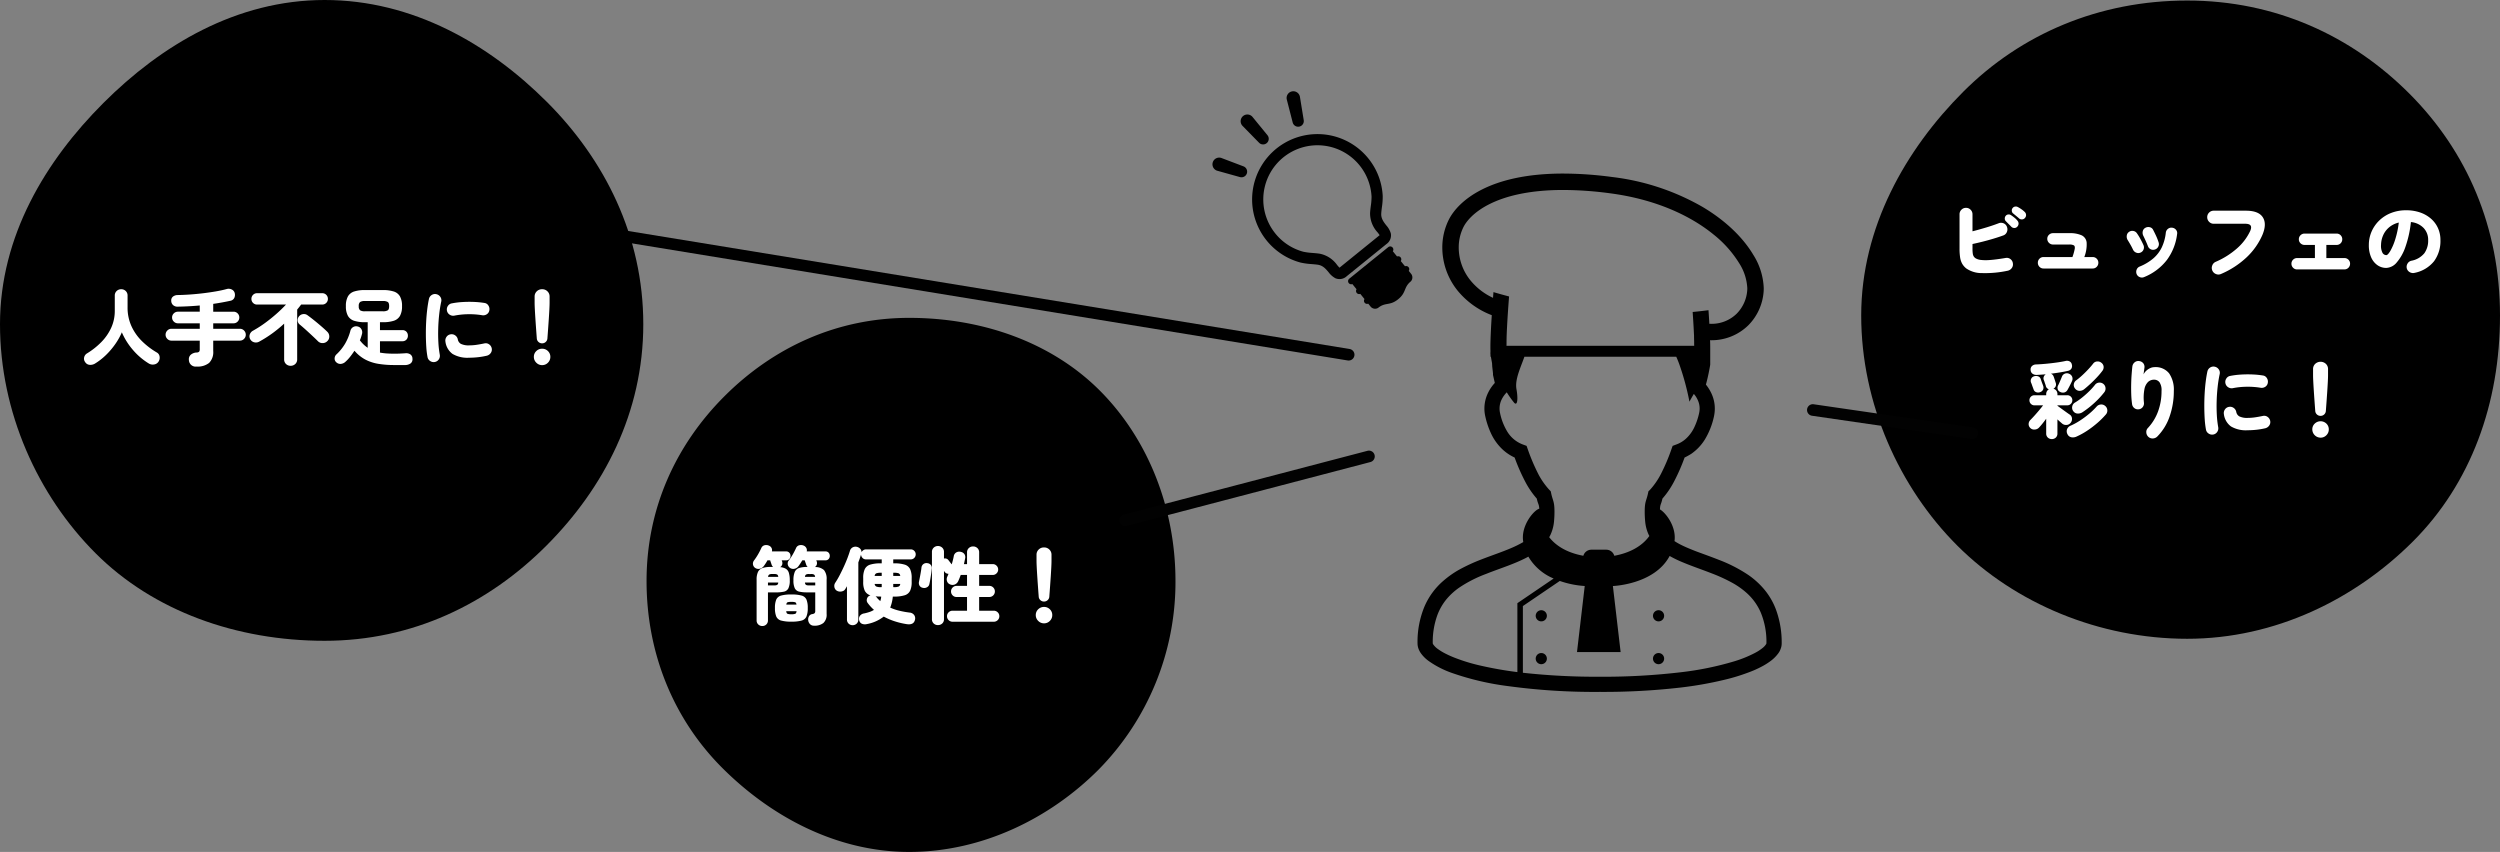
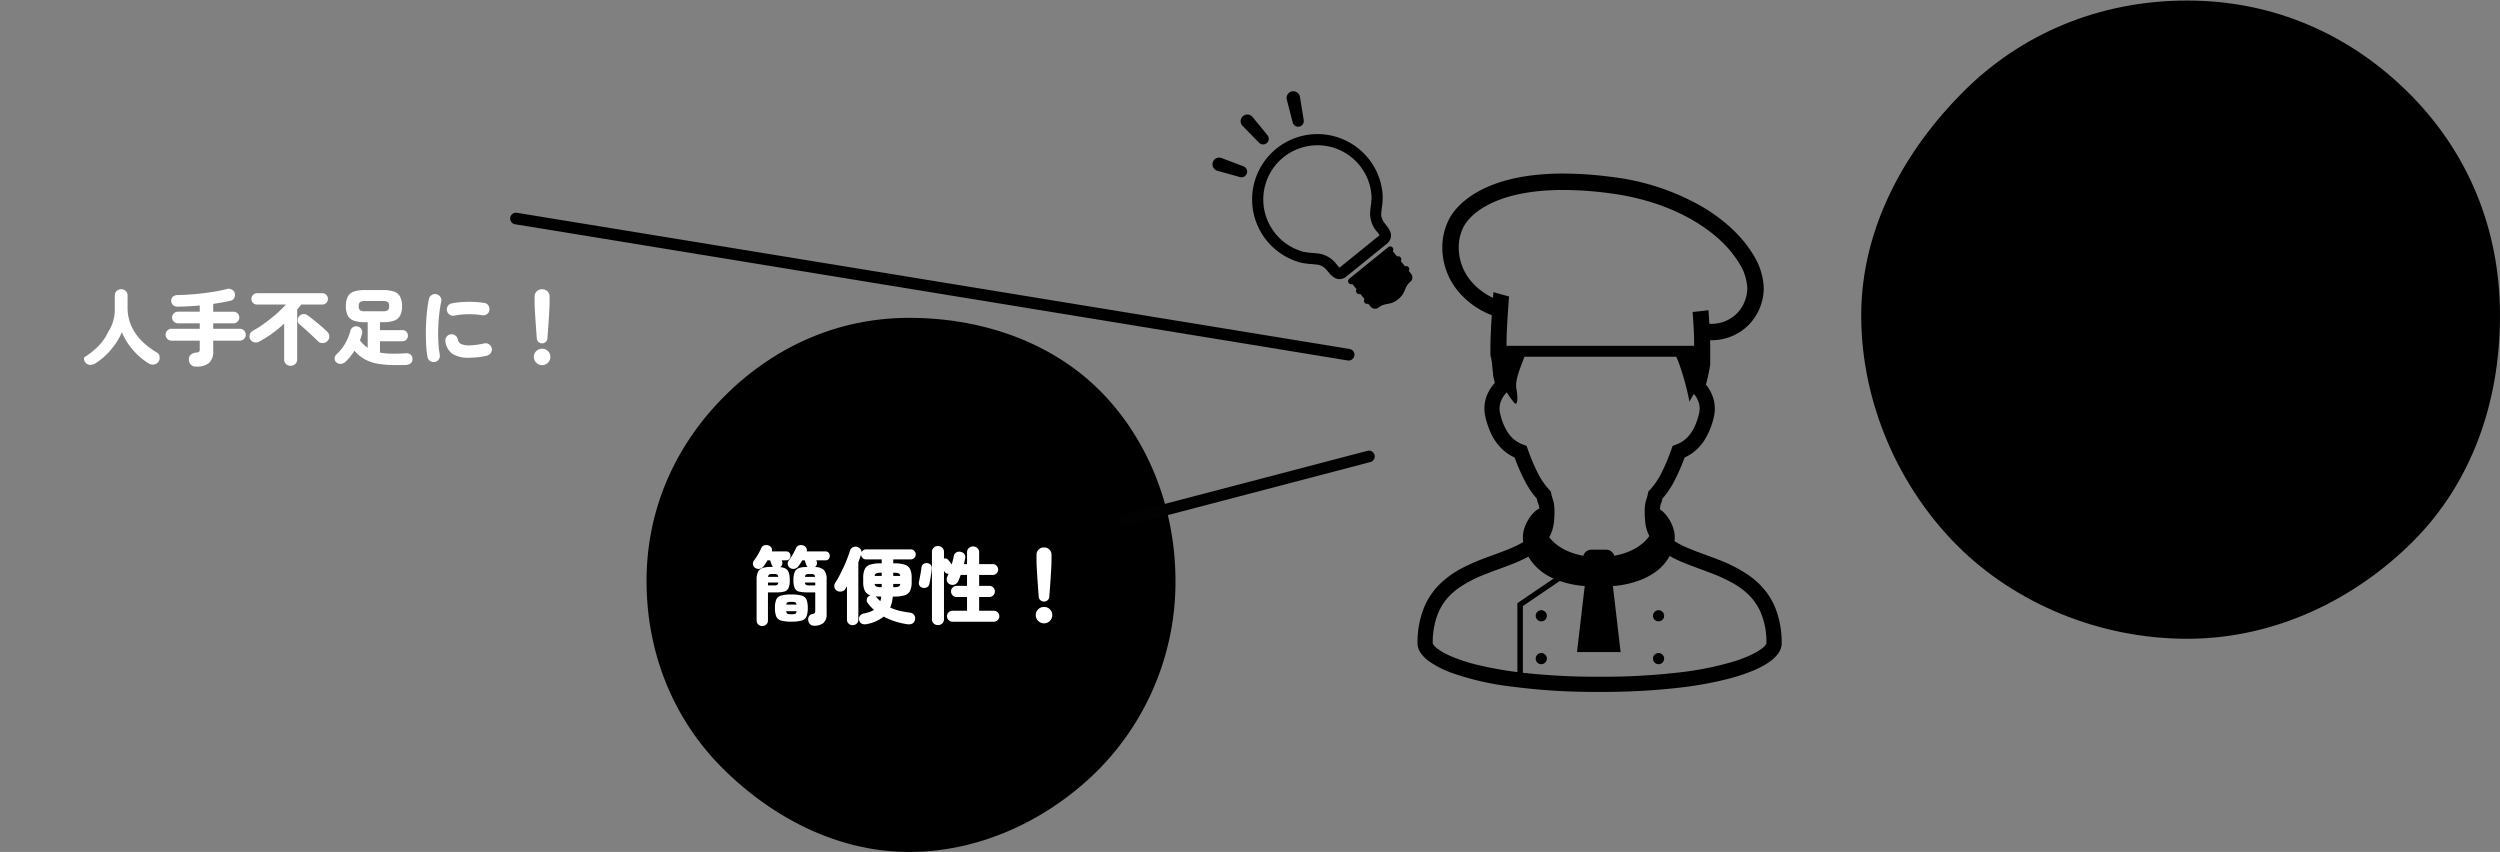
<svg xmlns="http://www.w3.org/2000/svg" width="861.707" height="293.646" viewBox="0 0 861.707 293.646">
  <rect x="0" y="0" width="861.707" height="293.646" fill="#808080" stroke="none" />
  <defs>
    <clipPath id="clip-path">
      <rect id="長方形_545" data-name="長方形 545" width="861.707" height="293.646" fill="none" />
    </clipPath>
    <clipPath id="clip-path-2">
      <rect id="長方形_546" data-name="長方形 546" width="45.045" height="82.718" />
    </clipPath>
  </defs>
  <g id="グループ_775" data-name="グループ 775" transform="translate(-524.646 -1786.23)">
    <g id="グループ_730" data-name="グループ 730" transform="translate(0 -190)">
      <g id="グループ_772" data-name="グループ 772" transform="translate(524.646 1976.23)">
        <g id="グループ_771" data-name="グループ 771" clip-path="url(#clip-path)">
          <path id="パス_363" data-name="パス 363" d="M313.394,109.562c25.267,0,49.1,8.475,65.66,25.033s26.113,40.393,26.113,65.66a92.115,92.115,0,0,1-26.63,65.143c-16.558,16.559-39.876,28.248-65.143,28.248s-47.878-12.4-64.437-28.954-26.1-39.17-26.1-64.437,10.293-47.122,26.852-63.68,38.413-27.013,63.68-27.013" />
          <path id="パス_364" data-name="パス 364" d="M753.894.185c30.376,0,56.626,12.132,76.532,32.039s31.281,46.156,31.281,76.532-10.068,57.932-29.974,77.838-47.463,33.584-77.839,33.584-59.373-12.237-79.279-32.143-33.09-48.9-33.09-79.279,15.3-57.257,35.206-77.163S723.518.185,753.894.185" />
-           <path id="パス_365" data-name="パス 365" d="M111.894,0C142.27,0,168.6,15.232,188.511,35.138s33.222,46.242,33.222,76.618-13.553,56.474-33.459,76.38-46,32.735-76.38,32.735S52.852,210.61,32.946,190.7,0,142.131,0,111.756,15.73,55.4,35.636,35.5,81.518,0,111.894,0" />
        </g>
      </g>
      <path id="パス_377" data-name="パス 377" d="M-35.728,2.842a1.866,1.866,0,0,1-1.465-.566A2.33,2.33,0,0,1-37.787.957a2.165,2.165,0,0,1,.276-1.349,1.5,1.5,0,0,1,1.174-.768,1.485,1.485,0,0,0,.783-.334,1.127,1.127,0,0,0,.2-.769v-6.38h-2.755A11.905,11.905,0,0,1-40.89-8.9,2.221,2.221,0,0,1-42.4-10.049a6.159,6.159,0,0,1-.464-2.741,7.155,7.155,0,0,1,.464-2.929,2.459,2.459,0,0,1,1.508-1.334,9.052,9.052,0,0,1,2.784-.348h.145a1.932,1.932,0,0,1-.493-.725q-.116-.377-.247-.74t-.275-.826h-.841q-.319.551-.652,1.059t-.653.942a2.22,2.22,0,0,1-1.334.9,1.946,1.946,0,0,1-1.566-.261,1.813,1.813,0,0,1-.8-1.2,1.744,1.744,0,0,1,.333-1.378,16.084,16.084,0,0,0,1.363-2.03,25.171,25.171,0,0,0,1.16-2.262,1.646,1.646,0,0,1,1.1-.957,2.356,2.356,0,0,1,1.537.116,1.814,1.814,0,0,1,.913.841,1.659,1.659,0,0,1,.131,1.16h6.409a1.437,1.437,0,0,1,1.145.45,1.6,1.6,0,0,1,.392,1.087,1.6,1.6,0,0,1-.392,1.087,1.437,1.437,0,0,1-1.145.45H-35l.116.29a1.751,1.751,0,0,1,.073,1.146,1.635,1.635,0,0,1-.653.885,4.434,4.434,0,0,1,3.132,1.044,4.8,4.8,0,0,1,.9,3.306v11.8a3.868,3.868,0,0,1-1.116,3.132A4.84,4.84,0,0,1-35.728,2.842Zm-17.864.116a1.978,1.978,0,0,1-1.392-.536,1.861,1.861,0,0,1-.58-1.435V-13.021A6.151,6.151,0,0,1-55.1-15.66a2.633,2.633,0,0,1,1.508-1.348,8.113,8.113,0,0,1,2.784-.392h.928a1.932,1.932,0,0,1-.493-.725q-.116-.377-.246-.74t-.276-.826h-.928q-.29.551-.624,1.059t-.653.942a2.34,2.34,0,0,1-1.348.9,2,2,0,0,1-1.581-.261,1.76,1.76,0,0,1-.783-1.2,1.792,1.792,0,0,1,.348-1.378,19.979,19.979,0,0,0,1.348-2.03,23.107,23.107,0,0,0,1.175-2.262,1.644,1.644,0,0,1,1.087-.957,2.317,2.317,0,0,1,1.522.116,1.737,1.737,0,0,1,.928.841,1.709,1.709,0,0,1,.116,1.16h4.872a1.446,1.446,0,0,1,1.131.45,1.565,1.565,0,0,1,.406,1.087,1.565,1.565,0,0,1-.406,1.087,1.446,1.446,0,0,1-1.131.45h-1.508l.116.29a1.813,1.813,0,0,1,.058,1.189,1.541,1.541,0,0,1-.7.87,4.634,4.634,0,0,1,1.943.551A2.447,2.447,0,0,1-44.457-15.4a8.538,8.538,0,0,1,.319,2.61,6.159,6.159,0,0,1-.464,2.741A2.216,2.216,0,0,1-46.1-8.9a11.872,11.872,0,0,1-2.8.261h-2.755V.986a1.886,1.886,0,0,1-.565,1.435A1.927,1.927,0,0,1-53.592,2.958ZM-43.587,1.45a12.681,12.681,0,0,1-3.524-.377A2.519,2.519,0,0,1-48.792-.333a7.51,7.51,0,0,1-.45-2.915,7.379,7.379,0,0,1,.45-2.915A2.532,2.532,0,0,1-47.111-7.54a12.681,12.681,0,0,1,3.524-.377,12.656,12.656,0,0,1,3.538.377,2.528,2.528,0,0,1,1.667,1.377,7.379,7.379,0,0,1,.45,2.915,7.51,7.51,0,0,1-.45,2.915,2.514,2.514,0,0,1-1.667,1.406A12.656,12.656,0,0,1-43.587,1.45Zm6.032-12.5h2.2v-.986h-3.538a1,1,0,0,0,.348.812A2.034,2.034,0,0,0-37.555-11.049Zm-14.094,0h2.175a2.116,2.116,0,0,0,1.015-.174,1,1,0,0,0,.348-.812h-3.538ZM-43.587-1.1a3.818,3.818,0,0,0,1.348-.16q.362-.16.449-.884h-3.567q.087.725.449.884A3.7,3.7,0,0,0-43.587-1.1ZM-51.62-13.978h3.509a1.016,1.016,0,0,0-.348-.8,1.975,1.975,0,0,0-1.015-.188h-.783a1.786,1.786,0,0,0-.986.2A1.112,1.112,0,0,0-51.62-13.978Zm12.731,0h3.48a1.032,1.032,0,0,0-.348-.783,1.786,1.786,0,0,0-.986-.2h-.812a1.9,1.9,0,0,0-.986.188A1.016,1.016,0,0,0-38.889-13.978Zm-6.438,9.541h3.509q-.087-.667-.464-.8a4.488,4.488,0,0,0-1.3-.131,4.346,4.346,0,0,0-1.276.131Q-45.24-5.1-45.327-4.437Zm22.852,7.1a1.927,1.927,0,0,1-1.378-.536A1.886,1.886,0,0,1-24.418.7V-10.759q-.145.261-.3.522t-.333.522a1.485,1.485,0,0,1-.769.624,2.487,2.487,0,0,1-1.131.174,2.1,2.1,0,0,1-1.059-.362,1.822,1.822,0,0,1-.754-1.262,1.96,1.96,0,0,1,.319-1.435,27.724,27.724,0,0,0,1.508-2.581q.754-1.45,1.45-2.973t1.233-2.929q.536-1.407.855-2.48a1.917,1.917,0,0,1,.986-1.233,2.058,2.058,0,0,1,1.537-.13,2.214,2.214,0,0,1,1.073.682,1.712,1.712,0,0,1,.406,1.146,1.961,1.961,0,0,1,.638-.711,1.566,1.566,0,0,1,.9-.276H-2.436a1.631,1.631,0,0,1,1.218.508,1.669,1.669,0,0,1,.493,1.2,1.7,1.7,0,0,1-.493,1.233,1.631,1.631,0,0,1-1.218.507H-8.468v1.363h.261a11.944,11.944,0,0,1,3.7.449,3.039,3.039,0,0,1,1.856,1.552,7.159,7.159,0,0,1,.536,3.074v1.3a7.248,7.248,0,0,1-.522,3.045A3.035,3.035,0,0,1-4.48-7.656a11.712,11.712,0,0,1-3.727.464h-.406a13.876,13.876,0,0,1-.9,3.8A17.048,17.048,0,0,0-6.38-2.32a32.28,32.28,0,0,0,3.509.638,2.156,2.156,0,0,1,1.595.826,1.971,1.971,0,0,1,.29,1.7q-.435,1.8-2.755,1.479a26.171,26.171,0,0,1-4.045-.942A22.7,22.7,0,0,1-11.745-.29a13.459,13.459,0,0,1-5.829,2.581,2.753,2.753,0,0,1-1.667-.1A1.678,1.678,0,0,1-20.213.928a1.744,1.744,0,0,1,.232-1.45,2.2,2.2,0,0,1,1.537-.87,16.466,16.466,0,0,0,1.871-.522,7.093,7.093,0,0,0,1.464-.7,14.759,14.759,0,0,1-2.175-2.378,1.555,1.555,0,0,1-.276-1.319,1.644,1.644,0,0,1,.8-1.117A1.652,1.652,0,0,1-16.3-7.6,3.283,3.283,0,0,1-18.27-9.179a6.978,6.978,0,0,1-.551-3.089v-1.3a7.159,7.159,0,0,1,.536-3.074A3.039,3.039,0,0,1-16.429-18.2a11.944,11.944,0,0,1,3.7-.449h.29V-20.01h-5.423a1.6,1.6,0,0,1-1.175-.479,1.822,1.822,0,0,1-.536-1.174q-.2.638-.435,1.319t-.493,1.378V.7a1.861,1.861,0,0,1-.58,1.436A1.978,1.978,0,0,1-22.475,2.668Zm7.6-16.965h2.436v-1.1h-.29a4.248,4.248,0,0,0-1.595.2A1.1,1.1,0,0,0-14.877-14.3Zm2.146,3.857h.29v-1.1h-2.436a1.122,1.122,0,0,0,.551.884A3.987,3.987,0,0,0-12.731-10.44ZM-8.468-14.3h2.407a1.041,1.041,0,0,0-.522-.9,4.36,4.36,0,0,0-1.624-.2h-.261Zm0,3.857h.261a4.091,4.091,0,0,0,1.624-.217,1.055,1.055,0,0,0,.522-.884H-8.468Zm-4.466,4.814a7.448,7.448,0,0,0,.2-.739,5.491,5.491,0,0,0,.116-.826h-.116a17.819,17.819,0,0,1-1.827-.087,1.152,1.152,0,0,1,.174.145l.174.174a7.132,7.132,0,0,0,.609.7Q-13.282-5.945-12.934-5.626ZM6.931,2.639a2.088,2.088,0,0,1-1.45-.551A1.931,1.931,0,0,1,4.872.58V-22.562a1.942,1.942,0,0,1,.609-1.493,2.058,2.058,0,0,1,1.45-.565,2.1,2.1,0,0,1,1.479.565,1.942,1.942,0,0,1,.609,1.493V-20.3a1.448,1.448,0,0,1,1.537.551q.145.174.493.638t.638.812q.232-.754.406-1.45t.29-1.305a1.85,1.85,0,0,1,.885-1.363,2.081,2.081,0,0,1,1.61-.174,1.954,1.954,0,0,1,1.2.783A1.968,1.968,0,0,1,16.3-20.3q-.087.435-.188.928t-.217.986h1.073v-4a1.977,1.977,0,0,1,.609-1.523,2.1,2.1,0,0,1,1.479-.565,2.1,2.1,0,0,1,1.479.565,1.977,1.977,0,0,1,.609,1.523v4h4.7a1.784,1.784,0,0,1,1.305.551,1.817,1.817,0,0,1,.551,1.334,1.784,1.784,0,0,1-.551,1.3,1.784,1.784,0,0,1-1.305.551h-4.7v3.77H24.65a1.827,1.827,0,0,1,1.363.565,1.865,1.865,0,0,1,.551,1.349,1.865,1.865,0,0,1-.551,1.348,1.827,1.827,0,0,1-1.363.565H21.141V-2.32h5.046a1.865,1.865,0,0,1,1.349.551A1.794,1.794,0,0,1,28.1-.435,1.827,1.827,0,0,1,27.536.928a1.865,1.865,0,0,1-1.349.551H11.977A1.865,1.865,0,0,1,10.628.928a1.827,1.827,0,0,1-.566-1.363,1.794,1.794,0,0,1,.566-1.334,1.865,1.865,0,0,1,1.348-.551h4.988V-7.047h-3.6a1.827,1.827,0,0,1-1.363-.565,1.865,1.865,0,0,1-.551-1.348,1.865,1.865,0,0,1,.551-1.349,1.827,1.827,0,0,1,1.363-.565h3.6v-3.77H14.79q-.464,1.276-.87,2.146a2.185,2.185,0,0,1-1.2,1.145,2.051,2.051,0,0,1-1.725-.1,1.7,1.7,0,0,1-.943-1.1,2.113,2.113,0,0,1,.1-1.479q.116-.232.217-.479t.218-.536a1.57,1.57,0,0,1-1.392-.754l-.174-.232V.58A1.931,1.931,0,0,1,8.41,2.088,2.126,2.126,0,0,1,6.931,2.639ZM1.74-10.208a1.631,1.631,0,0,1-1.146-.754A1.882,1.882,0,0,1,.406-12.3Q.522-12.9.7-13.8t.334-1.827q.16-.928.218-1.508A1.737,1.737,0,0,1,1.929-18.4a1.778,1.778,0,0,1,1.435-.3,1.682,1.682,0,0,1,1.146.638A1.785,1.785,0,0,1,4.785-16.7q-.058.754-.2,1.74t-.3,1.914q-.159.928-.3,1.537a1.573,1.573,0,0,1-.812,1.1A1.917,1.917,0,0,1,1.74-10.208ZM43.5-5.481a1.782,1.782,0,0,1-1.247-.479,1.765,1.765,0,0,1-.58-1.2q-.116-1.537-.247-3.35T41.18-14.08q-.116-1.754-.188-3.19t-.073-2.218v-2.146a2.421,2.421,0,0,1,.725-1.755,2.487,2.487,0,0,1,1.856-.74,2.487,2.487,0,0,1,1.856.74,2.421,2.421,0,0,1,.725,1.755v2.146q0,.783-.073,2.218t-.188,3.19q-.116,1.754-.246,3.567t-.246,3.35a1.765,1.765,0,0,1-.58,1.2A1.782,1.782,0,0,1,43.5-5.481Zm0,7.511a2.733,2.733,0,0,1-2-.841,2.733,2.733,0,0,1-.841-2,2.672,2.672,0,0,1,.841-2,2.782,2.782,0,0,1,2-.812,2.768,2.768,0,0,1,2.016.812,2.7,2.7,0,0,1,.826,2,2.757,2.757,0,0,1-.826,2A2.719,2.719,0,0,1,43.5,2.03Z" transform="translate(841 2189.053)" fill="#fff" />
-       <path id="パス_378" data-name="パス 378" d="M-64.409-.493a37,37,0,0,1-8.773.8,9.312,9.312,0,0,1-5.437-1.61,5.677,5.677,0,0,1-1.406-1.624A6.469,6.469,0,0,1-80.736-5.1a19.92,19.92,0,0,1-.2-3.074V-19.952a2.153,2.153,0,0,1,.653-1.58,2.153,2.153,0,0,1,1.58-.653,2.153,2.153,0,0,1,1.58.653,2.153,2.153,0,0,1,.653,1.58v5.858q2.262-.58,4.669-1.305t4.292-1.45a2.2,2.2,0,0,1,1.8.014,2.058,2.058,0,0,1,1.131,1.261,2.271,2.271,0,0,1-.044,1.726,2.055,2.055,0,0,1-1.232,1.174q-1.595.58-3.437,1.131t-3.683,1.015q-1.842.464-3.494.812v1.537a11.9,11.9,0,0,0,.1,1.769,2.5,2.5,0,0,0,.333.986,2.28,2.28,0,0,0,.609.609,4.4,4.4,0,0,0,1.769.58,15.705,15.705,0,0,0,3.234.029q2.073-.145,5.35-.7a2.045,2.045,0,0,1,1.668.377,2.1,2.1,0,0,1,.855,1.479,2.09,2.09,0,0,1-.406,1.653A2.315,2.315,0,0,1-64.409-.493Zm1.3-15.2q-.29-.319-.914-.928t-1.029-1.044a1.223,1.223,0,0,1-.29-.855,1.447,1.447,0,0,1,.377-.972,1.277,1.277,0,0,1,.826-.406,1.37,1.37,0,0,1,.942.232,14.356,14.356,0,0,1,1.16.855,6.207,6.207,0,0,1,1.044,1.03,1.527,1.527,0,0,1,.406,1.029,1.574,1.574,0,0,1-.435,1.058,1.317,1.317,0,0,1-1.015.45A1.367,1.367,0,0,1-63.1-15.689Zm2.7-2.842q-.319-.29-.986-.841l-1.16-.957a1.259,1.259,0,0,1-.362-.8,1.268,1.268,0,0,1,.3-1,1.277,1.277,0,0,1,.783-.478,1.437,1.437,0,0,1,.957.131,10.54,10.54,0,0,1,1.218.74,8.255,8.255,0,0,1,1.16.942,1.516,1.516,0,0,1,.493.986,1.416,1.416,0,0,1-.348,1.073,1.341,1.341,0,0,1-.957.537A1.41,1.41,0,0,1-60.407-18.531ZM-52-1.276a1.851,1.851,0,0,1-1.377-.58,1.923,1.923,0,0,1-.565-1.392,1.909,1.909,0,0,1,.565-1.406A1.875,1.875,0,0,1-52-5.22h9.976a17.691,17.691,0,0,0,.8-2.856q.131-.914-.333-1.189a3.17,3.17,0,0,0-1.537-.276H-48.72a1.9,1.9,0,0,1-1.392-.58,1.9,1.9,0,0,1-.58-1.392,1.851,1.851,0,0,1,.58-1.377,1.923,1.923,0,0,1,1.392-.565h5.626a9.8,9.8,0,0,1,4.249.74,3.077,3.077,0,0,1,1.726,2.537,12,12,0,0,1-.812,4.959h2.9a1.875,1.875,0,0,1,1.377.566,1.909,1.909,0,0,1,.566,1.406,1.923,1.923,0,0,1-.566,1.392,1.851,1.851,0,0,1-1.377.58Zm34.684,2.958a1.865,1.865,0,0,1-1.493.015A1.891,1.891,0,0,1-19.894.638a2.033,2.033,0,0,1,0-1.508A1.842,1.842,0,0,1-18.85-1.943a17.208,17.208,0,0,0,4.771-2.871,11.775,11.775,0,0,0,2.9-3.843,15.9,15.9,0,0,0,1.349-5,1.934,1.934,0,0,1,.754-1.3,1.852,1.852,0,0,1,1.45-.377,1.954,1.954,0,0,1,1.334.754,1.765,1.765,0,0,1,.348,1.45A18.829,18.829,0,0,1-9.44-4.249,18.752,18.752,0,0,1-17.313,1.682Zm3.741-9.512A1.869,1.869,0,0,1-15.036-7.9a1.929,1.929,0,0,1-.971-1.087q-.319-.841-.8-1.9t-.8-1.7a2.321,2.321,0,0,1-.174-1.523,1.761,1.761,0,0,1,.87-1.175,2.044,2.044,0,0,1,1.508-.232,1.671,1.671,0,0,1,1.189.9q.435.841.957,1.943a19.8,19.8,0,0,1,.928,2.349,1.9,1.9,0,0,1-.1,1.508A1.9,1.9,0,0,1-13.572-7.83ZM-18.56-6.757a1.831,1.831,0,0,1-1.479.015,2.019,2.019,0,0,1-1.1-1.03q-.464-.986-.986-1.885t-.87-1.45a2.309,2.309,0,0,1-.3-1.494,1.772,1.772,0,0,1,.74-1.261,1.891,1.891,0,0,1,1.479-.363,1.85,1.85,0,0,1,1.276.8,19.3,19.3,0,0,1,1.218,1.987q.638,1.174,1.044,2.1a1.944,1.944,0,0,1,.029,1.508A1.842,1.842,0,0,1-18.56-6.757ZM9.193.609A2.143,2.143,0,0,1,7.467.638,2.214,2.214,0,0,1,6.206-.551a2.217,2.217,0,0,1-.043-1.74A2.159,2.159,0,0,1,7.337-3.567a27.682,27.682,0,0,0,7.439-4.7,18.318,18.318,0,0,0,4.451-5.887q.58-1.3.16-1.928T17.429-16.7H6.67a2.129,2.129,0,0,1-1.581-.667,2.2,2.2,0,0,1-.653-1.6,2.153,2.153,0,0,1,.653-1.581A2.153,2.153,0,0,1,6.67-21.2H17.748q4.408,0,5.858,2.291t-.174,6.119a23.447,23.447,0,0,1-5.38,7.627A30.025,30.025,0,0,1,9.193.609ZM35.409-.957a1.851,1.851,0,0,1-1.377-.58,1.923,1.923,0,0,1-.566-1.392,1.875,1.875,0,0,1,.566-1.377,1.875,1.875,0,0,1,1.377-.565h6.148V-9.4H37.99A1.923,1.923,0,0,1,36.6-9.961a1.851,1.851,0,0,1-.58-1.378,1.885,1.885,0,0,1,.58-1.407,1.923,1.923,0,0,1,1.392-.565H49.01a1.909,1.909,0,0,1,1.406.565,1.909,1.909,0,0,1,.566,1.407,1.875,1.875,0,0,1-.566,1.378A1.909,1.909,0,0,1,49.01-9.4H45.5v4.524h6.206a1.909,1.909,0,0,1,1.407.565,1.875,1.875,0,0,1,.565,1.377,1.923,1.923,0,0,1-.565,1.392,1.885,1.885,0,0,1-1.407.58ZM75.893.232A2.2,2.2,0,0,1,74.24-.015a2.086,2.086,0,0,1-1.015-1.319,2.124,2.124,0,0,1,.261-1.639,2.034,2.034,0,0,1,1.305-.972,7.579,7.579,0,0,0,4.48-2.581,7.494,7.494,0,0,0,1.32-4.553,5.888,5.888,0,0,0-1.552-4.147,7,7,0,0,0-4.394-2.059,37.807,37.807,0,0,1-1.87,8.5,16.256,16.256,0,0,1-3.016,5.423,4.937,4.937,0,0,1-3.61,1.885,5.242,5.242,0,0,1-3.016-.928,6.394,6.394,0,0,1-2.175-2.683,10.142,10.142,0,0,1-.812-4.278,11.523,11.523,0,0,1,.928-4.6,11.807,11.807,0,0,1,2.639-3.828,12.281,12.281,0,0,1,4.074-2.61,14.015,14.015,0,0,1,5.235-.943,14.56,14.56,0,0,1,4.742.74A11.222,11.222,0,0,1,81.5-18.5a9.5,9.5,0,0,1,2.451,3.248,9.846,9.846,0,0,1,.87,4.176,11.747,11.747,0,0,1-2.2,7.293A11.477,11.477,0,0,1,75.893.232ZM66.178-5.887q.493,0,1.334-1.378a19.643,19.643,0,0,0,1.682-3.9A31.505,31.505,0,0,0,70.47-17.11a7.987,7.987,0,0,0-3.364,1.667,7.554,7.554,0,0,0-2.045,2.755,8.539,8.539,0,0,0-.711,3.263,5.265,5.265,0,0,0,.479,2.7A1.527,1.527,0,0,0,66.178-5.887Zm-115.3,63.41A1.957,1.957,0,0,1-50.5,57a1.839,1.839,0,0,1-.566-1.421V50.505q-.638.87-1.276,1.667t-1.189,1.377a2.131,2.131,0,0,1-1.551.681,1.835,1.835,0,0,1-1.552-.623,1.823,1.823,0,0,1-.479-1.407,2.034,2.034,0,0,1,.653-1.319q.58-.58,1.378-1.465t1.595-1.841q.8-.957,1.349-1.682H-55.1a1.678,1.678,0,0,1-1.233-.507,1.678,1.678,0,0,1-.507-1.233,1.665,1.665,0,0,1,.507-1.247,1.7,1.7,0,0,1,1.233-.493h4.031v-.377a1.935,1.935,0,0,1,.261-1.015,1.838,1.838,0,0,1,.667-.667,1.579,1.579,0,0,1-1.044-1.1,3.591,3.591,0,0,0-.188-.638q-.16-.435-.3-.884a5.077,5.077,0,0,0-.232-.623,1.494,1.494,0,0,1,.014-1.1,1.7,1.7,0,0,1,.681-.812l-1.595.116q-.783.058-1.537.087A2.289,2.289,0,0,1-55.767,35a1.628,1.628,0,0,1-.667-1.32,1.583,1.583,0,0,1,.493-1.363,2.087,2.087,0,0,1,1.363-.522q1.595-.058,3.437-.232t3.611-.42q1.769-.247,3.1-.537a1.915,1.915,0,0,1,1.493.174,1.5,1.5,0,0,1,.711,1.044,1.774,1.774,0,0,1-.174,1.436,1.79,1.79,0,0,1-1.16.739q-1.247.29-2.755.536t-3.132.449a1.57,1.57,0,0,1,.957,1.015q.058.145.217.609t.3.928q.145.464.2.609a1.63,1.63,0,0,1-.029,1.174,1.806,1.806,0,0,1-.783.855,1.767,1.767,0,0,1,1,.638,1.9,1.9,0,0,1,.392,1.218v.377h3.393a1.7,1.7,0,0,1,1.233.493,1.665,1.665,0,0,1,.507,1.247,1.678,1.678,0,0,1-.507,1.233,1.678,1.678,0,0,1-1.233.507h-3.393v.145q.348.261.928.681l1.218.884q.638.464,1.189.855t.812.566a1.721,1.721,0,0,1,.856,1.261,2.029,2.029,0,0,1-.391,1.552,1.9,1.9,0,0,1-1.421.812,2.053,2.053,0,0,1-1.566-.464q-.261-.232-.7-.609t-.928-.841V55.58A1.839,1.839,0,0,1-47.749,57,1.957,1.957,0,0,1-49.126,57.523Zm8.526-.87a2.9,2.9,0,0,1-1.769.247,1.855,1.855,0,0,1-1.363-1.059,2.106,2.106,0,0,1-.16-1.682,2.223,2.223,0,0,1,1.349-1.305,22.4,22.4,0,0,0,3.161-1.74,33.2,33.2,0,0,0,3.074-2.276A24.535,24.535,0,0,0-33.669,46.3a2.062,2.062,0,0,1,1.435-.7,1.994,1.994,0,0,1,1.494.493A1.986,1.986,0,0,1-30,47.518a2,2,0,0,1-.507,1.537,28.5,28.5,0,0,1-2.915,2.9,34.444,34.444,0,0,1-3.465,2.639A25.217,25.217,0,0,1-40.6,56.653Zm2.03-8.381a2.833,2.833,0,0,1-1.682.45,1.891,1.891,0,0,1-1.479-.826,1.933,1.933,0,0,1-.377-1.566,1.927,1.927,0,0,1,.957-1.392,22.929,22.929,0,0,0,2.523-1.784,32.4,32.4,0,0,0,2.422-2.16,22.539,22.539,0,0,0,1.957-2.175,1.9,1.9,0,0,1,1.348-.754,2.066,2.066,0,0,1,1.494.406,1.99,1.99,0,0,1,.783,1.406,2.047,2.047,0,0,1-.435,1.522,29.548,29.548,0,0,1-2.16,2.451,32.305,32.305,0,0,1-2.61,2.393A32.716,32.716,0,0,1-38.57,48.272Zm.638-7.975a2.521,2.521,0,0,1-1.711.595,1.974,1.974,0,0,1-1.508-.826,1.836,1.836,0,0,1-.391-1.479,1.952,1.952,0,0,1,.8-1.305,23.505,23.505,0,0,0,2.073-1.725q1.117-1.029,2.132-2.117t1.653-1.928a1.787,1.787,0,0,1,1.349-.74,2,2,0,0,1,1.493.449,1.886,1.886,0,0,1,.768,1.334A2.052,2.052,0,0,1-31.7,34a25.3,25.3,0,0,1-1.812,2.16q-1.088,1.175-2.262,2.262T-37.932,40.3Zm-8.294.986a1.5,1.5,0,0,1-.884-1,1.746,1.746,0,0,1,.131-1.233q.174-.319.42-.884t.507-1.174q.261-.609.406-.986a1.745,1.745,0,0,1,1.029-1.044,1.763,1.763,0,0,1,1.465.058,1.846,1.846,0,0,1,1.044,1.044,1.9,1.9,0,0,1-.058,1.45q-.174.406-.464.986t-.58,1.131q-.29.551-.493.9a1.785,1.785,0,0,1-1.1.914A1.994,1.994,0,0,1-46.226,41.283Zm-6.931.058a1.9,1.9,0,0,1-1.363.014,1.44,1.44,0,0,1-.9-.972l-.261-.7q-.174-.464-.333-.928a6.09,6.09,0,0,0-.276-.7,1.606,1.606,0,0,1,.044-1.32,1.534,1.534,0,0,1,.913-.826,2.135,2.135,0,0,1,1.407-.043,1.434,1.434,0,0,1,.942.884q.087.261.261.769t.362.986q.189.479.247.681a1.725,1.725,0,0,1-.044,1.305A1.664,1.664,0,0,1-53.157,41.341Zm37.294,15.4a2.209,2.209,0,0,1-.7-1.508,1.951,1.951,0,0,1,.551-1.537A16.87,16.87,0,0,0-12.5,47.967a20.226,20.226,0,0,0,1.189-7.033,4.86,4.86,0,0,0-.711-3.016,2.327,2.327,0,0,0-1.9-.87,2.966,2.966,0,0,0-2,.754A4.6,4.6,0,0,0-17.2,40.3a15.847,15.847,0,0,0-.174,4.669,2.07,2.07,0,0,1-.435,1.537,1.939,1.939,0,0,1-1.392.754,1.977,1.977,0,0,1-1.508-.435,2.061,2.061,0,0,1-.754-1.363,31.641,31.641,0,0,1-.29-3.48q-.058-1.856-.014-3.654T-21.6,35q.116-1.522.232-2.479a2.169,2.169,0,0,1,.783-1.45,1.962,1.962,0,0,1,1.566-.435,2.107,2.107,0,0,1,1.421.754,2.042,2.042,0,0,1,.377,1.653q-.029.29-.13.986t-.159,1.189A4.209,4.209,0,0,1-16.6,33.99a4.955,4.955,0,0,1,1.349-.914,3.572,3.572,0,0,1,1.508-.348,5.9,5.9,0,0,1,5.061,2.16,9.948,9.948,0,0,1,1.609,6.046,26.483,26.483,0,0,1-1.421,8.7,18.218,18.218,0,0,1-4.263,6.989,2.258,2.258,0,0,1-1.537.681A2.088,2.088,0,0,1-15.863,56.74ZM6.5,55.957a2.129,2.129,0,0,1-1.609-.362A2.012,2.012,0,0,1,4,54.217a28.62,28.62,0,0,1-.421-3.48q-.13-1.972-.145-4.161t.1-4.423q.116-2.233.362-4.263t.595-3.654a2.118,2.118,0,0,1,.957-1.377,2.049,2.049,0,0,1,1.624-.276,2.176,2.176,0,0,1,1.363.943,2.03,2.03,0,0,1,.29,1.639,43.876,43.876,0,0,0-.7,4.423q-.261,2.392-.333,4.857t.058,4.785a33.713,33.713,0,0,0,.478,4.2,2.171,2.171,0,0,1-.348,1.624A2.1,2.1,0,0,1,6.5,55.957Zm11.832-1.479a10.1,10.1,0,0,1-5.713-1.319,6.171,6.171,0,0,1-2.436-4.22,2.181,2.181,0,0,1,.363-1.639,2.028,2.028,0,0,1,1.406-.884,2.085,2.085,0,0,1,1.6.362,2.148,2.148,0,0,1,.9,1.407,2.231,2.231,0,0,0,1.044,1.508,6.162,6.162,0,0,0,3.016.522,16.426,16.426,0,0,0,2.32-.174q1.218-.174,2.755-.493a1.977,1.977,0,0,1,1.609.29,2.187,2.187,0,0,1,.943,1.392,2.024,2.024,0,0,1-.319,1.6,2.314,2.314,0,0,1-1.363.957,25.481,25.481,0,0,1-3.2.536A29.181,29.181,0,0,1,18.328,54.478Zm-5.1-14.5a2.163,2.163,0,0,1-1.609-.348,2.066,2.066,0,0,1-.914-1.363,2.108,2.108,0,0,1,.319-1.624,1.951,1.951,0,0,1,1.363-.9,27.909,27.909,0,0,1,3.77-.464,38.421,38.421,0,0,1,3.944-.029,29.506,29.506,0,0,1,3.509.348,1.858,1.858,0,0,1,1.363.87,2.209,2.209,0,0,1,.348,1.624,1.951,1.951,0,0,1-.885,1.406,2.2,2.2,0,0,1-1.609.333,26.72,26.72,0,0,0-4.756-.348A26.188,26.188,0,0,0,13.224,39.978ZM43.5,49.519a1.811,1.811,0,0,1-1.827-1.682q-.116-1.537-.247-3.35t-.246-3.567q-.116-1.754-.188-3.19t-.073-2.218V33.366a2.421,2.421,0,0,1,.725-1.755,2.7,2.7,0,0,1,3.712,0,2.421,2.421,0,0,1,.725,1.755v2.146q0,.783-.073,2.218t-.188,3.19q-.116,1.754-.246,3.567t-.246,3.35A1.811,1.811,0,0,1,43.5,49.519Zm0,7.511a2.872,2.872,0,0,1-2.842-2.842,2.672,2.672,0,0,1,.841-2,2.889,2.889,0,0,1,4.017,0,2.7,2.7,0,0,1,.826,2,2.757,2.757,0,0,1-.826,2A2.719,2.719,0,0,1,43.5,57.03Z" transform="translate(1281 2070.053)" fill="#fff" />
      <g id="リアルなシェフのアイコン" transform="translate(937.083 2036.053)">
        <path id="パス_2" data-name="パス 2" d="M199.783,150.5a23.682,23.682,0,0,0-4.3-7.378,27.73,27.73,0,0,0-5.154-4.663,50.1,50.1,0,0,0-10.323-5.324c-2.642-1.037-5.228-1.963-7.626-2.848-1.811-.7-3.493-1.38-5-2.114a22.906,22.906,0,0,1-2.62-1.472l-.025-.015c.7-4.959-2.987-9.767-5.015-10.927v-.006c.071-1.923.432-1.66.846-3.7a29.983,29.983,0,0,0,4.021-5.906,66.539,66.539,0,0,0,3.626-8.267,23.8,23.8,0,0,0,2.284-1.265,16.73,16.73,0,0,0,4.678-4.907,25.758,25.758,0,0,0,3.17-8.039,12.934,12.934,0,0,0,.284-2.682,12.3,12.3,0,0,0-1.17-5.21,14.53,14.53,0,0,0-1.9-3.04c.4-1.413.848-3.321,1.262-5.567.077-.4.151-.793.21-1.207l.018-.151v-5.53c0-.873-.015-1.827-.046-2.842.061,0,.12.009.179.009a18.069,18.069,0,0,0,12.992-5.147,18.361,18.361,0,0,0,5.28-11.6l0,0c.028-.386.04-.771.04-1.163A22.977,22.977,0,0,0,191.888,28c-3.487-5.845-9.369-11.684-17.507-16.516A81.8,81.8,0,0,0,143.293,1.194,129.182,129.182,0,0,0,126.367,0C113.629,0,104.6,2.342,98.319,5.524s-9.776,7.178-11.4,10.421A21.462,21.462,0,0,0,84.7,25.539,23.732,23.732,0,0,0,89.851,40.2a28.151,28.151,0,0,0,11.9,8.613c-.259,3.981-.432,7.586-.472,10.489v1.111l.022.682v.3c-.022.244-.022.491-.022.735l.022.151.018.849h.133c.13.793.262,1.528.4,2.228a3.66,3.66,0,0,0,.019.472l.018.133a6.83,6.83,0,0,0,.056.867c.059.53.114,1.018.17,1.491.019.188.04.4.059.549v.546l.623,2.756a13.937,13.937,0,0,0-2.265,3.284,12.342,12.342,0,0,0-1.32,5.53,11.977,11.977,0,0,0,.3,2.682,27.973,27.973,0,0,0,1.907,5.737,17.833,17.833,0,0,0,4.265,5.888,15.983,15.983,0,0,0,3.947,2.586,66.2,66.2,0,0,0,3.623,8.267,29.972,29.972,0,0,0,4.021,5.906c.4,1.963.753,1.793.849,3.453v.015c-1.833.466-6.468,5.882-5.527,11.406l.018.089,0,0a37.084,37.084,0,0,1-4.4,2.169c-2.963,1.265-6.419,2.416-9.928,3.774a62.45,62.45,0,0,0-7.891,3.642,33.224,33.224,0,0,0-5.49,3.91,24.445,24.445,0,0,0-6.323,8.662A31.717,31.717,0,0,0,76.162,162a5.476,5.476,0,0,0,.4,1.963,7.176,7.176,0,0,0,.889,1.564,11.719,11.719,0,0,0,2.642,2.549,32.183,32.183,0,0,0,7.663,3.962,94.952,94.952,0,0,0,19.855,4.663,220.291,220.291,0,0,0,31.31,1.962,232.328,232.328,0,0,0,27.823-1.491,127.321,127.321,0,0,0,15.1-2.663,66.319,66.319,0,0,0,8.326-2.527,35.457,35.457,0,0,0,4.678-2.077,22.323,22.323,0,0,0,2.719-1.679,12.586,12.586,0,0,0,2.867-2.756,5.664,5.664,0,0,0,.889-1.642,5.056,5.056,0,0,0,.358-1.83A32.852,32.852,0,0,0,199.783,150.5ZM81.655,162.413a1.574,1.574,0,0,1-.229-.4l-.018-.056a27.224,27.224,0,0,1,1.546-9.647,19.129,19.129,0,0,1,3.379-5.814,22.406,22.406,0,0,1,4.191-3.774,44.208,44.208,0,0,1,9.249-4.719c2.49-1,5.058-1.885,7.548-2.83,1.87-.716,3.7-1.453,5.437-2.3.546-.266,1.074-.531,1.6-.833l.006,0a18.133,18.133,0,0,0,8.715,7.542l-12.5,8.5v23.756a129.719,129.719,0,0,1-13.347-2.385,61.7,61.7,0,0,1-7.718-2.358,34.658,34.658,0,0,1-4.076-1.811,17.4,17.4,0,0,1-2.114-1.3A6.581,6.581,0,0,1,81.655,162.413Zm32.1-68.549-1.17-.435a10.6,10.6,0,0,1-5.493-4.49,20.278,20.278,0,0,1-2.49-6.4,7.442,7.442,0,0,1-.17-1.549,7.127,7.127,0,0,1,.772-3.21,9.643,9.643,0,0,1,1.719-2.376,32.709,32.709,0,0,0,2.568,3.623c1.17,1.188,1.339-1.586.775-4.7-.435-2.453.451-5.095,1.679-8.36.34-.886.7-1.83,1.058-2.833h52.335c.414.907.793,1.87,1.133,2.833a89.45,89.45,0,0,1,3.416,12.662s.605-1.151,1.509-2.679a8.216,8.216,0,0,1,1.321,2.04,6.951,6.951,0,0,1,.682,3,7.563,7.563,0,0,1-.173,1.549,22.414,22.414,0,0,1-1.546,4.66,12.659,12.659,0,0,1-3,4.191,9.988,9.988,0,0,1-3.438,2.036l-1.151.435-.413,1.151a65.266,65.266,0,0,1-3.7,8.684,25.253,25.253,0,0,1-3.719,5.342l-.509.487-.151.719c-.583,2.7-1.133,2.679-1.133,6.36,0,1.114.059,2.284.17,3.453A14.051,14.051,0,0,0,155.62,124a7.707,7.707,0,0,0,.45.919c-2.62,3.7-7.1,5.922-12.091,6.82a2.881,2.881,0,0,0-2.765-2.092h-5.132a2.884,2.884,0,0,0-2.765,2.092c-4.8-.864-9.122-2.954-11.776-6.41l.238-.386a13.979,13.979,0,0,0,1.416-4.888c.114-1.17.17-2.339.17-3.453,0-3.682-.549-3.663-1.133-6.36l-.151-.719-.509-.528a25.346,25.346,0,0,1-3.718-5.3,67.78,67.78,0,0,1-3.7-8.684ZM94.3,36.7a18.07,18.07,0,0,1-3.938-11.165,15.745,15.745,0,0,1,1.614-7.061c1-2.009,3.573-5.209,8.9-7.9s13.436-4.916,25.49-4.916a123.28,123.28,0,0,1,16.183,1.148c15.769,2.08,27.712,7.733,35.637,14.193a38.534,38.534,0,0,1,8.838,9.894,17.514,17.514,0,0,1,2.805,8.647c0,.25-.009.493-.028.738v-.006a12.709,12.709,0,0,1-3.629,8.021,12.365,12.365,0,0,1-9,3.5c-.135,0-.287-.015-.426-.018-.087-1.5-.183-3.062-.3-4.682-1.783.238-3.607.438-5.453.617.12,1.815.234,3.574.324,5.2.055.978.092,1.923.148,2.83,0,.228,0,.7.018,1.283,0,.34.022.679.022,1.019,0,.472,0,.925.019,1.32h-64.7c.018-.284.018-.981.018-1.7.015-.555.018-1.117.028-1.524l.013-.4c.037-.908.074-1.852.129-2.83.161-3.185.408-6.78.7-10.547-1.821-.478-3.62-.973-5.379-1.5-.052.664-.1,1.314-.154,1.972A21.887,21.887,0,0,1,94.3,36.7Zm18.173,112.373,12.723-8.65a32.314,32.314,0,0,0,8.595,1.74l-2.666,22.778h15.041L143.5,142.168s14.3-.488,19.559-10.357l.013.006a38.436,38.436,0,0,0,4.53,2.191c3.228,1.358,6.681,2.509,10.042,3.83a55.805,55.805,0,0,1,7.19,3.324,27.294,27.294,0,0,1,4.623,3.265,19.359,19.359,0,0,1,5,6.851,26.352,26.352,0,0,1,1.962,10.684l-.133.281a5.364,5.364,0,0,1-1.265,1.339,15.317,15.317,0,0,1-2.435,1.586,40.827,40.827,0,0,1-7.283,2.963,106.115,106.115,0,0,1-18.4,3.759,227.717,227.717,0,0,1-27.99,1.546,231.252,231.252,0,0,1-26.438-1.37V149.078Z" />
        <path id="パス_3" data-name="パス 3" d="M194.8,431.311a1.924,1.924,0,1,0,1.926,1.926A1.926,1.926,0,0,0,194.8,431.311Z" transform="translate(-75.983 -280.804)" />
        <path id="パス_4" data-name="パス 4" d="M194.8,473.61a1.924,1.924,0,1,0,1.926,1.926A1.924,1.924,0,0,0,194.8,473.61Z" transform="translate(-75.983 -308.343)" />
        <path id="パス_5" data-name="パス 5" d="M310.655,435.159a1.924,1.924,0,1,0-1.926-1.923A1.926,1.926,0,0,0,310.655,435.159Z" transform="translate(-151.413 -280.804)" />
        <path id="パス_6" data-name="パス 6" d="M310.655,477.458a1.924,1.924,0,1,0-1.926-1.922A1.926,1.926,0,0,0,310.655,477.458Z" transform="translate(-151.413 -308.343)" />
      </g>
      <path id="線_1" data-name="線 1" d="M287,48.947a2.014,2.014,0,0,1-.325-.027L-.323,1.974a2,2,0,0,1-1.651-2.3,2,2,0,0,1,2.3-1.651l287,46.947a2,2,0,0,1-.32,3.974Z" transform="translate(702.5 2051.553)" />
      <path id="線_2" data-name="線 2" d="M0,24a2,2,0,0,1-1.933-1.494A2,2,0,0,1-.507,20.065l84-22A2,2,0,0,1,85.935-.507a2,2,0,0,1-1.428,2.441l-84,22A2,2,0,0,1,0,24Z" transform="translate(912.5 2133.553)" fill="#020202" />
-       <path id="線_3" data-name="線 3" d="M55,10a2.017,2.017,0,0,1-.29-.021l-55-8A2,2,0,0,1-1.979-.288,2,2,0,0,1,.288-1.979l55,8A2,2,0,0,1,55,10Z" transform="translate(1149.5 2117.553)" fill="#020202" />
-       <path id="パス_376" data-name="パス 376" d="M-81.635,1.508a3.055,3.055,0,0,1-1.812.421A1.972,1.972,0,0,1-85,.986a1.93,1.93,0,0,1-.348-1.639A2.116,2.116,0,0,1-84.332-2.03a25.544,25.544,0,0,0,4.857-3.842,17.3,17.3,0,0,0,3.422-4.916A13.913,13.913,0,0,0-74.791-16.7V-21.9a2.116,2.116,0,0,1,.653-1.624,2.2,2.2,0,0,1,1.551-.609,2.182,2.182,0,0,1,1.566.609,2.14,2.14,0,0,1,.638,1.624v3.973a15.421,15.421,0,0,0,1.363,6.583,17.392,17.392,0,0,0,3.654,5.162,25.919,25.919,0,0,0,5.017,3.828,1.886,1.886,0,0,1,1,1.392,2.451,2.451,0,0,1-.333,1.74A2.16,2.16,0,0,1-61.234,1.8a2.619,2.619,0,0,1-1.9-.377,22.875,22.875,0,0,1-5.409-4.64A23.379,23.379,0,0,1-72.355-9.28a22.243,22.243,0,0,1-2.291,4.089,25.8,25.8,0,0,1-3.2,3.755A21.58,21.58,0,0,1-81.635,1.508Zm35.061,1.015A2.325,2.325,0,0,1-49.242.29a2.1,2.1,0,0,1,.58-1.783,3.231,3.231,0,0,1,2.117-.826,1.228,1.228,0,0,0,.841-.3,1.311,1.311,0,0,0,.2-.827V-6.409h-9.744a1.933,1.933,0,0,1-1.436-.609,1.971,1.971,0,0,1-.595-1.421,2,2,0,0,1,.595-1.45,1.933,1.933,0,0,1,1.436-.609H-45.5v-1.885h-7.54a1.923,1.923,0,0,1-1.406-.595,1.923,1.923,0,0,1-.595-1.406,1.909,1.909,0,0,1,.595-1.421,1.947,1.947,0,0,1,1.406-.58h7.54v-2.146q-1.914.174-3.828.276t-3.741.13a2.235,2.235,0,0,1-1.61-.522,2,2,0,0,1-.653-1.508,1.673,1.673,0,0,1,.595-1.435,2.686,2.686,0,0,1,1.667-.537q1.972-.029,4.234-.188t4.538-.435q2.276-.276,4.365-.638t3.683-.8a2.412,2.412,0,0,1,1.8.16,1.865,1.865,0,0,1,.986,1.174,2.492,2.492,0,0,1-.131,1.711,1.846,1.846,0,0,1-1.319.986q-1.334.29-2.827.566t-3.118.507v2.7h6.989a1.932,1.932,0,0,1,1.421.58,1.932,1.932,0,0,1,.58,1.421,1.947,1.947,0,0,1-.58,1.406,1.909,1.909,0,0,1-1.421.595h-6.989V-10.5h9.193a1.933,1.933,0,0,1,1.435.609,2,2,0,0,1,.594,1.45,1.971,1.971,0,0,1-.594,1.421,1.933,1.933,0,0,1-1.435.609h-9.193v3.567a5.269,5.269,0,0,1-1.407,4.1A6.3,6.3,0,0,1-46.574,2.523Zm32.393-.261a2.233,2.233,0,0,1-1.58-.609A2.116,2.116,0,0,1-16.414.029v-12.3a45.3,45.3,0,0,1-4.016,3.306A41.252,41.252,0,0,1-24.969-6.09a2.311,2.311,0,0,1-1.711.261,2.121,2.121,0,0,1-1.392-1.015,1.991,1.991,0,0,1-.2-1.653,2.282,2.282,0,0,1,1.16-1.363,39.681,39.681,0,0,0,4.132-2.653q2.045-1.494,3.9-3.132a45.946,45.946,0,0,0,3.306-3.2h-9.976a1.875,1.875,0,0,1-1.378-.566,1.875,1.875,0,0,1-.566-1.377,1.909,1.909,0,0,1,.566-1.407,1.875,1.875,0,0,1,1.378-.566H-3.277A1.875,1.875,0,0,1-1.9-22.2a1.909,1.909,0,0,1,.566,1.407A1.875,1.875,0,0,1-1.9-19.416a1.875,1.875,0,0,1-1.377.566h-7.279q-.319.435-.667.87l-.7.87V.029a2.092,2.092,0,0,1-.667,1.624A2.284,2.284,0,0,1-14.181,2.262Zm9.454-8.439q-.812-.812-1.958-1.885T-9-10.194q-1.174-1.058-2.1-1.812a1.815,1.815,0,0,1-.653-1.334,2.011,2.011,0,0,1,.45-1.421,2.074,2.074,0,0,1,1.348-.783A2,2,0,0,1-8.41-15.2q.725.522,1.653,1.247t1.9,1.537q.972.812,1.842,1.58t1.479,1.377a2.229,2.229,0,0,1,.681,1.6,2.126,2.126,0,0,1-.653,1.595,2.215,2.215,0,0,1-1.6.7A2.161,2.161,0,0,1-4.727-6.177ZM21.547,2a33.188,33.188,0,0,1-5.524-.42,14.741,14.741,0,0,1-4.5-1.494,12.962,12.962,0,0,1-3.7-3.016q-.7,1.073-1.465,2.045A13.842,13.842,0,0,1,4.756.841,2.706,2.706,0,0,1,3.2,1.6a2,2,0,0,1-1.638-.551A1.646,1.646,0,0,1,.986-.29a1.924,1.924,0,0,1,.58-1.334,16.619,16.619,0,0,0,3.045-3.77,17.97,17.97,0,0,0,1.8-4.379,2.024,2.024,0,0,1,.971-1.319,2,2,0,0,1,1.58-.189,1.9,1.9,0,0,1,1.262.943,2.184,2.184,0,0,1,.189,1.668q-.145.551-.319,1.087a10.836,10.836,0,0,1-.406,1.059,11.109,11.109,0,0,0,1.291,1.45,11.627,11.627,0,0,0,1.406,1.131V-12.76h-.928a11.845,11.845,0,0,1-3.741-.493,3.776,3.776,0,0,1-2.146-1.7,6.726,6.726,0,0,1-.7-3.349,6.726,6.726,0,0,1,.7-3.35,3.776,3.776,0,0,1,2.146-1.7,11.845,11.845,0,0,1,3.741-.493H17.6a11.985,11.985,0,0,1,3.756.493,3.777,3.777,0,0,1,2.16,1.7,6.726,6.726,0,0,1,.7,3.35,6.726,6.726,0,0,1-.7,3.349,3.777,3.777,0,0,1-2.16,1.7,11.985,11.985,0,0,1-3.756.493h-.986v2.726h7.714a1.817,1.817,0,0,1,1.406.551,1.936,1.936,0,0,1,.507,1.363,1.936,1.936,0,0,1-.507,1.363,1.817,1.817,0,0,1-1.406.551H16.617v3.915A20.005,20.005,0,0,0,18.908-2q1.218.087,2.639.087,1.131,0,2.045-.044t1.755-.1a2.553,2.553,0,0,1,1.769.406,1.791,1.791,0,0,1,.7,1.479,1.765,1.765,0,0,1-.681,1.639A3.314,3.314,0,0,1,25.143,2ZM11.455-16.53H17.6a3.128,3.128,0,0,0,1.7-.333q.479-.334.479-1.435T19.3-19.734a3.128,3.128,0,0,0-1.7-.333H11.455a3.047,3.047,0,0,0-1.682.333A1.706,1.706,0,0,0,9.309-18.3a1.706,1.706,0,0,0,.464,1.435A3.047,3.047,0,0,0,11.455-16.53ZM35.5.957a2.129,2.129,0,0,1-1.61-.363A2.012,2.012,0,0,1,33-.783a28.621,28.621,0,0,1-.42-3.48q-.131-1.972-.145-4.161t.1-4.423q.116-2.233.362-4.263t.594-3.654a2.118,2.118,0,0,1,.957-1.377,2.049,2.049,0,0,1,1.624-.276,2.176,2.176,0,0,1,1.363.943,2.03,2.03,0,0,1,.29,1.638,43.876,43.876,0,0,0-.7,4.423q-.261,2.393-.333,4.858t.058,4.785a33.713,33.713,0,0,0,.479,4.2A2.171,2.171,0,0,1,36.888.058,2.1,2.1,0,0,1,35.5.957ZM47.328-.522a10.1,10.1,0,0,1-5.713-1.32,6.171,6.171,0,0,1-2.436-4.22A2.181,2.181,0,0,1,39.542-7.7a2.028,2.028,0,0,1,1.406-.884,2.085,2.085,0,0,1,1.6.363,2.148,2.148,0,0,1,.9,1.406,2.231,2.231,0,0,0,1.044,1.508,6.162,6.162,0,0,0,3.016.522,16.426,16.426,0,0,0,2.32-.174q1.218-.174,2.755-.493a1.977,1.977,0,0,1,1.609.29,2.187,2.187,0,0,1,.943,1.392,2.024,2.024,0,0,1-.319,1.595,2.314,2.314,0,0,1-1.363.957,25.481,25.481,0,0,1-3.2.536A29.182,29.182,0,0,1,47.328-.522Zm-5.1-14.5a2.163,2.163,0,0,1-1.609-.348,2.066,2.066,0,0,1-.914-1.363,2.108,2.108,0,0,1,.319-1.624,1.951,1.951,0,0,1,1.363-.9,27.909,27.909,0,0,1,3.77-.464,38.42,38.42,0,0,1,3.944-.029,29.506,29.506,0,0,1,3.509.348,1.858,1.858,0,0,1,1.363.87,2.209,2.209,0,0,1,.348,1.624,1.951,1.951,0,0,1-.885,1.406,2.2,2.2,0,0,1-1.61.333,26.719,26.719,0,0,0-4.756-.348A26.188,26.188,0,0,0,42.224-15.022ZM72.5-5.481a1.782,1.782,0,0,1-1.247-.479,1.765,1.765,0,0,1-.58-1.2q-.116-1.537-.247-3.35T70.18-14.08q-.116-1.754-.188-3.19t-.073-2.218v-2.146a2.421,2.421,0,0,1,.725-1.755,2.487,2.487,0,0,1,1.856-.74,2.487,2.487,0,0,1,1.856.74,2.421,2.421,0,0,1,.725,1.755v2.146q0,.783-.073,2.218t-.188,3.19q-.116,1.754-.246,3.567t-.246,3.35a1.765,1.765,0,0,1-.58,1.2A1.782,1.782,0,0,1,72.5-5.481Zm0,7.511a2.733,2.733,0,0,1-2-.841,2.733,2.733,0,0,1-.841-2,2.672,2.672,0,0,1,.841-2,2.782,2.782,0,0,1,2-.812,2.768,2.768,0,0,1,2.016.812,2.7,2.7,0,0,1,.826,2,2.757,2.757,0,0,1-.826,2A2.719,2.719,0,0,1,72.5,2.03Z" transform="translate(639 2100.053)" fill="#fff" />
+       <path id="パス_376" data-name="パス 376" d="M-81.635,1.508a3.055,3.055,0,0,1-1.812.421A1.972,1.972,0,0,1-85,.986a1.93,1.93,0,0,1-.348-1.639a25.544,25.544,0,0,0,4.857-3.842,17.3,17.3,0,0,0,3.422-4.916A13.913,13.913,0,0,0-74.791-16.7V-21.9a2.116,2.116,0,0,1,.653-1.624,2.2,2.2,0,0,1,1.551-.609,2.182,2.182,0,0,1,1.566.609,2.14,2.14,0,0,1,.638,1.624v3.973a15.421,15.421,0,0,0,1.363,6.583,17.392,17.392,0,0,0,3.654,5.162,25.919,25.919,0,0,0,5.017,3.828,1.886,1.886,0,0,1,1,1.392,2.451,2.451,0,0,1-.333,1.74A2.16,2.16,0,0,1-61.234,1.8a2.619,2.619,0,0,1-1.9-.377,22.875,22.875,0,0,1-5.409-4.64A23.379,23.379,0,0,1-72.355-9.28a22.243,22.243,0,0,1-2.291,4.089,25.8,25.8,0,0,1-3.2,3.755A21.58,21.58,0,0,1-81.635,1.508Zm35.061,1.015A2.325,2.325,0,0,1-49.242.29a2.1,2.1,0,0,1,.58-1.783,3.231,3.231,0,0,1,2.117-.826,1.228,1.228,0,0,0,.841-.3,1.311,1.311,0,0,0,.2-.827V-6.409h-9.744a1.933,1.933,0,0,1-1.436-.609,1.971,1.971,0,0,1-.595-1.421,2,2,0,0,1,.595-1.45,1.933,1.933,0,0,1,1.436-.609H-45.5v-1.885h-7.54a1.923,1.923,0,0,1-1.406-.595,1.923,1.923,0,0,1-.595-1.406,1.909,1.909,0,0,1,.595-1.421,1.947,1.947,0,0,1,1.406-.58h7.54v-2.146q-1.914.174-3.828.276t-3.741.13a2.235,2.235,0,0,1-1.61-.522,2,2,0,0,1-.653-1.508,1.673,1.673,0,0,1,.595-1.435,2.686,2.686,0,0,1,1.667-.537q1.972-.029,4.234-.188t4.538-.435q2.276-.276,4.365-.638t3.683-.8a2.412,2.412,0,0,1,1.8.16,1.865,1.865,0,0,1,.986,1.174,2.492,2.492,0,0,1-.131,1.711,1.846,1.846,0,0,1-1.319.986q-1.334.29-2.827.566t-3.118.507v2.7h6.989a1.932,1.932,0,0,1,1.421.58,1.932,1.932,0,0,1,.58,1.421,1.947,1.947,0,0,1-.58,1.406,1.909,1.909,0,0,1-1.421.595h-6.989V-10.5h9.193a1.933,1.933,0,0,1,1.435.609,2,2,0,0,1,.594,1.45,1.971,1.971,0,0,1-.594,1.421,1.933,1.933,0,0,1-1.435.609h-9.193v3.567a5.269,5.269,0,0,1-1.407,4.1A6.3,6.3,0,0,1-46.574,2.523Zm32.393-.261a2.233,2.233,0,0,1-1.58-.609A2.116,2.116,0,0,1-16.414.029v-12.3a45.3,45.3,0,0,1-4.016,3.306A41.252,41.252,0,0,1-24.969-6.09a2.311,2.311,0,0,1-1.711.261,2.121,2.121,0,0,1-1.392-1.015,1.991,1.991,0,0,1-.2-1.653,2.282,2.282,0,0,1,1.16-1.363,39.681,39.681,0,0,0,4.132-2.653q2.045-1.494,3.9-3.132a45.946,45.946,0,0,0,3.306-3.2h-9.976a1.875,1.875,0,0,1-1.378-.566,1.875,1.875,0,0,1-.566-1.377,1.909,1.909,0,0,1,.566-1.407,1.875,1.875,0,0,1,1.378-.566H-3.277A1.875,1.875,0,0,1-1.9-22.2a1.909,1.909,0,0,1,.566,1.407A1.875,1.875,0,0,1-1.9-19.416a1.875,1.875,0,0,1-1.377.566h-7.279q-.319.435-.667.87l-.7.87V.029a2.092,2.092,0,0,1-.667,1.624A2.284,2.284,0,0,1-14.181,2.262Zm9.454-8.439q-.812-.812-1.958-1.885T-9-10.194q-1.174-1.058-2.1-1.812a1.815,1.815,0,0,1-.653-1.334,2.011,2.011,0,0,1,.45-1.421,2.074,2.074,0,0,1,1.348-.783A2,2,0,0,1-8.41-15.2q.725.522,1.653,1.247t1.9,1.537q.972.812,1.842,1.58t1.479,1.377a2.229,2.229,0,0,1,.681,1.6,2.126,2.126,0,0,1-.653,1.595,2.215,2.215,0,0,1-1.6.7A2.161,2.161,0,0,1-4.727-6.177ZM21.547,2a33.188,33.188,0,0,1-5.524-.42,14.741,14.741,0,0,1-4.5-1.494,12.962,12.962,0,0,1-3.7-3.016q-.7,1.073-1.465,2.045A13.842,13.842,0,0,1,4.756.841,2.706,2.706,0,0,1,3.2,1.6a2,2,0,0,1-1.638-.551A1.646,1.646,0,0,1,.986-.29a1.924,1.924,0,0,1,.58-1.334,16.619,16.619,0,0,0,3.045-3.77,17.97,17.97,0,0,0,1.8-4.379,2.024,2.024,0,0,1,.971-1.319,2,2,0,0,1,1.58-.189,1.9,1.9,0,0,1,1.262.943,2.184,2.184,0,0,1,.189,1.668q-.145.551-.319,1.087a10.836,10.836,0,0,1-.406,1.059,11.109,11.109,0,0,0,1.291,1.45,11.627,11.627,0,0,0,1.406,1.131V-12.76h-.928a11.845,11.845,0,0,1-3.741-.493,3.776,3.776,0,0,1-2.146-1.7,6.726,6.726,0,0,1-.7-3.349,6.726,6.726,0,0,1,.7-3.35,3.776,3.776,0,0,1,2.146-1.7,11.845,11.845,0,0,1,3.741-.493H17.6a11.985,11.985,0,0,1,3.756.493,3.777,3.777,0,0,1,2.16,1.7,6.726,6.726,0,0,1,.7,3.35,6.726,6.726,0,0,1-.7,3.349,3.777,3.777,0,0,1-2.16,1.7,11.985,11.985,0,0,1-3.756.493h-.986v2.726h7.714a1.817,1.817,0,0,1,1.406.551,1.936,1.936,0,0,1,.507,1.363,1.936,1.936,0,0,1-.507,1.363,1.817,1.817,0,0,1-1.406.551H16.617v3.915A20.005,20.005,0,0,0,18.908-2q1.218.087,2.639.087,1.131,0,2.045-.044t1.755-.1a2.553,2.553,0,0,1,1.769.406,1.791,1.791,0,0,1,.7,1.479,1.765,1.765,0,0,1-.681,1.639A3.314,3.314,0,0,1,25.143,2ZM11.455-16.53H17.6a3.128,3.128,0,0,0,1.7-.333q.479-.334.479-1.435T19.3-19.734a3.128,3.128,0,0,0-1.7-.333H11.455a3.047,3.047,0,0,0-1.682.333A1.706,1.706,0,0,0,9.309-18.3a1.706,1.706,0,0,0,.464,1.435A3.047,3.047,0,0,0,11.455-16.53ZM35.5.957a2.129,2.129,0,0,1-1.61-.363A2.012,2.012,0,0,1,33-.783a28.621,28.621,0,0,1-.42-3.48q-.131-1.972-.145-4.161t.1-4.423q.116-2.233.362-4.263t.594-3.654a2.118,2.118,0,0,1,.957-1.377,2.049,2.049,0,0,1,1.624-.276,2.176,2.176,0,0,1,1.363.943,2.03,2.03,0,0,1,.29,1.638,43.876,43.876,0,0,0-.7,4.423q-.261,2.393-.333,4.858t.058,4.785a33.713,33.713,0,0,0,.479,4.2A2.171,2.171,0,0,1,36.888.058,2.1,2.1,0,0,1,35.5.957ZM47.328-.522a10.1,10.1,0,0,1-5.713-1.32,6.171,6.171,0,0,1-2.436-4.22A2.181,2.181,0,0,1,39.542-7.7a2.028,2.028,0,0,1,1.406-.884,2.085,2.085,0,0,1,1.6.363,2.148,2.148,0,0,1,.9,1.406,2.231,2.231,0,0,0,1.044,1.508,6.162,6.162,0,0,0,3.016.522,16.426,16.426,0,0,0,2.32-.174q1.218-.174,2.755-.493a1.977,1.977,0,0,1,1.609.29,2.187,2.187,0,0,1,.943,1.392,2.024,2.024,0,0,1-.319,1.595,2.314,2.314,0,0,1-1.363.957,25.481,25.481,0,0,1-3.2.536A29.182,29.182,0,0,1,47.328-.522Zm-5.1-14.5a2.163,2.163,0,0,1-1.609-.348,2.066,2.066,0,0,1-.914-1.363,2.108,2.108,0,0,1,.319-1.624,1.951,1.951,0,0,1,1.363-.9,27.909,27.909,0,0,1,3.77-.464,38.42,38.42,0,0,1,3.944-.029,29.506,29.506,0,0,1,3.509.348,1.858,1.858,0,0,1,1.363.87,2.209,2.209,0,0,1,.348,1.624,1.951,1.951,0,0,1-.885,1.406,2.2,2.2,0,0,1-1.61.333,26.719,26.719,0,0,0-4.756-.348A26.188,26.188,0,0,0,42.224-15.022ZM72.5-5.481a1.782,1.782,0,0,1-1.247-.479,1.765,1.765,0,0,1-.58-1.2q-.116-1.537-.247-3.35T70.18-14.08q-.116-1.754-.188-3.19t-.073-2.218v-2.146a2.421,2.421,0,0,1,.725-1.755,2.487,2.487,0,0,1,1.856-.74,2.487,2.487,0,0,1,1.856.74,2.421,2.421,0,0,1,.725,1.755v2.146q0,.783-.073,2.218t-.188,3.19q-.116,1.754-.246,3.567t-.246,3.35a1.765,1.765,0,0,1-.58,1.2A1.782,1.782,0,0,1,72.5-5.481Zm0,7.511a2.733,2.733,0,0,1-2-.841,2.733,2.733,0,0,1-.841-2,2.672,2.672,0,0,1,.841-2,2.782,2.782,0,0,1,2-.812,2.768,2.768,0,0,1,2.016.812,2.7,2.7,0,0,1,.826,2,2.757,2.757,0,0,1-.826,2A2.719,2.719,0,0,1,72.5,2.03Z" transform="translate(639 2100.053)" fill="#fff" />
    </g>
    <g id="グループ_774" data-name="グループ 774" transform="translate(937.037 1839.247) rotate(-39)">
      <g id="グループ_773" data-name="グループ 773" clip-path="url(#clip-path-2)">
        <path id="パス_366" data-name="パス 366" d="M327.514,48.413a1.953,1.953,0,0,1-.108-1.922l3.389-7.406.01-.02a2.314,2.314,0,0,1,4.118,2.114l-.01.02-4.043,7.07a1.947,1.947,0,0,1-3.356.143h0" transform="translate(-294.8 -34.064)" />
        <path id="パス_367" data-name="パス 367" d="M346.836,55.614A1.324,1.324,0,1,0,344.48,54.4l-3.387,7.4a.957.957,0,0,0,1.7.874Z" transform="translate(-307.218 -48.368)" />
        <path id="パス_368" data-name="パス 368" d="M186.864,11.491a1.95,1.95,0,0,1-.306-.932l-.768-8.108V2.428a2.314,2.314,0,1,1,4.623-.228v.022l.034,8.145a1.947,1.947,0,0,1-3.582,1.124Z" transform="translate(-167.387 0)" />
        <path id="パス_369" data-name="パス 369" d="M202.26,25.281l-.034-8.141a1.324,1.324,0,1,0-2.644.13l.767,8.1a.957.957,0,0,0,1.911-.094" transform="translate(-179.816 -14.309)" />
        <path id="パス_370" data-name="パス 370" d="M15.523,58.445a2.314,2.314,0,1,1,3.89-2.509l.012.019,4.1,7.036A1.947,1.947,0,0,1,20.254,65.1l-4.719-6.638Z" transform="translate(-13.653 -49.442)" />
        <path id="パス_371" data-name="パス 371" d="M35.192,79.713a.957.957,0,0,0,.286-1.322l-4.1-7.033a1.324,1.324,0,1,0-2.225,1.435l4.717,6.635a.957.957,0,0,0,1.322.285" transform="translate(-26.075 -63.744)" />
        <path id="パス_372" data-name="パス 372" d="M13.722,210.495a3.627,3.627,0,0,1-3.5-1.935,7.3,7.3,0,0,1-.512-3.061c-.025-1.47-.05-2.99-1.188-4.274-.376-.425-.931-.959-1.518-1.524l-.022-.021a24.353,24.353,0,0,1-2.676-2.851A22.523,22.523,0,1,1,45.045,183.58a22.355,22.355,0,0,1-4.308,13.249,24.221,24.221,0,0,1-2.677,2.851c-.594.572-1.155,1.112-1.539,1.546-1.137,1.283-1.163,2.8-1.188,4.27a7.314,7.314,0,0,1-.513,3.067,3.627,3.627,0,0,1-3.5,1.933Zm0-3.851h17.7c.045-.351.055-.971.059-1.208a9.655,9.655,0,0,1,2.156-6.764c.475-.538,1.083-1.123,1.727-1.743l.024-.023a22.041,22.041,0,0,0,2.234-2.344A18.671,18.671,0,1,0,3.851,183.58,18.529,18.529,0,0,0,7.42,194.561,22.193,22.193,0,0,0,9.655,196.9c.652.627,1.267,1.22,1.752,1.767a9.654,9.654,0,0,1,2.156,6.763c0,.237.014.857.059,1.208h.1" transform="translate(0 -145.107)" />
        <path id="パス_373" data-name="パス 373" d="M40.333,218.514h-17.6c-2.953,0-2.992-2.325-3.021-4.022-.026-1.573-.056-3.356-1.436-4.914-.407-.46-.984-1.014-1.594-1.6a23.737,23.737,0,0,1-2.563-2.721,21.533,21.533,0,1,1,38.947-12.666,21.37,21.37,0,0,1-4.118,12.666,23.654,23.654,0,0,1-2.563,2.721c-.611.588-1.186,1.142-1.594,1.6-1.38,1.558-1.41,3.341-1.436,4.914-.03,1.7-.068,4.022-3.021,4.022m-8.8-45.587a19.663,19.663,0,0,0-15.9,31.226,22.656,22.656,0,0,0,2.348,2.474c.638.614,1.241,1.195,1.7,1.71a8.686,8.686,0,0,1,1.907,6.123c.035,2.061.162,2.183,1.15,2.183h17.6c.988,0,1.115-.121,1.15-2.182a8.685,8.685,0,0,1,1.907-6.123c.455-.515,1.059-1.1,1.7-1.71a22.531,22.531,0,0,0,2.348-2.475,19.662,19.662,0,0,0-15.9-31.225" transform="translate(-9.01 -154.117)" />
        <path id="パス_374" data-name="パス 374" d="M148.288,677.935a1.077,1.077,0,0,0-.752-1.024v-2.3a1.079,1.079,0,0,0-.329-2.107h-17.3a1.079,1.079,0,0,0-.329,2.107v2.3a1.074,1.074,0,0,0,0,2.049v2.3a1.074,1.074,0,0,0,0,2.05v1.218a2,2,0,0,0,1.707,2.05c3.3,0,3.517,2.037,7.273,2.037s3.972-2.037,7.272-2.037a2,2,0,0,0,1.708-2.05v-1.218a1.074,1.074,0,0,0,0-2.05v-2.3a1.078,1.078,0,0,0,.752-1.024" transform="translate(-116.066 -605.901)" />
      </g>
    </g>
  </g>
</svg>